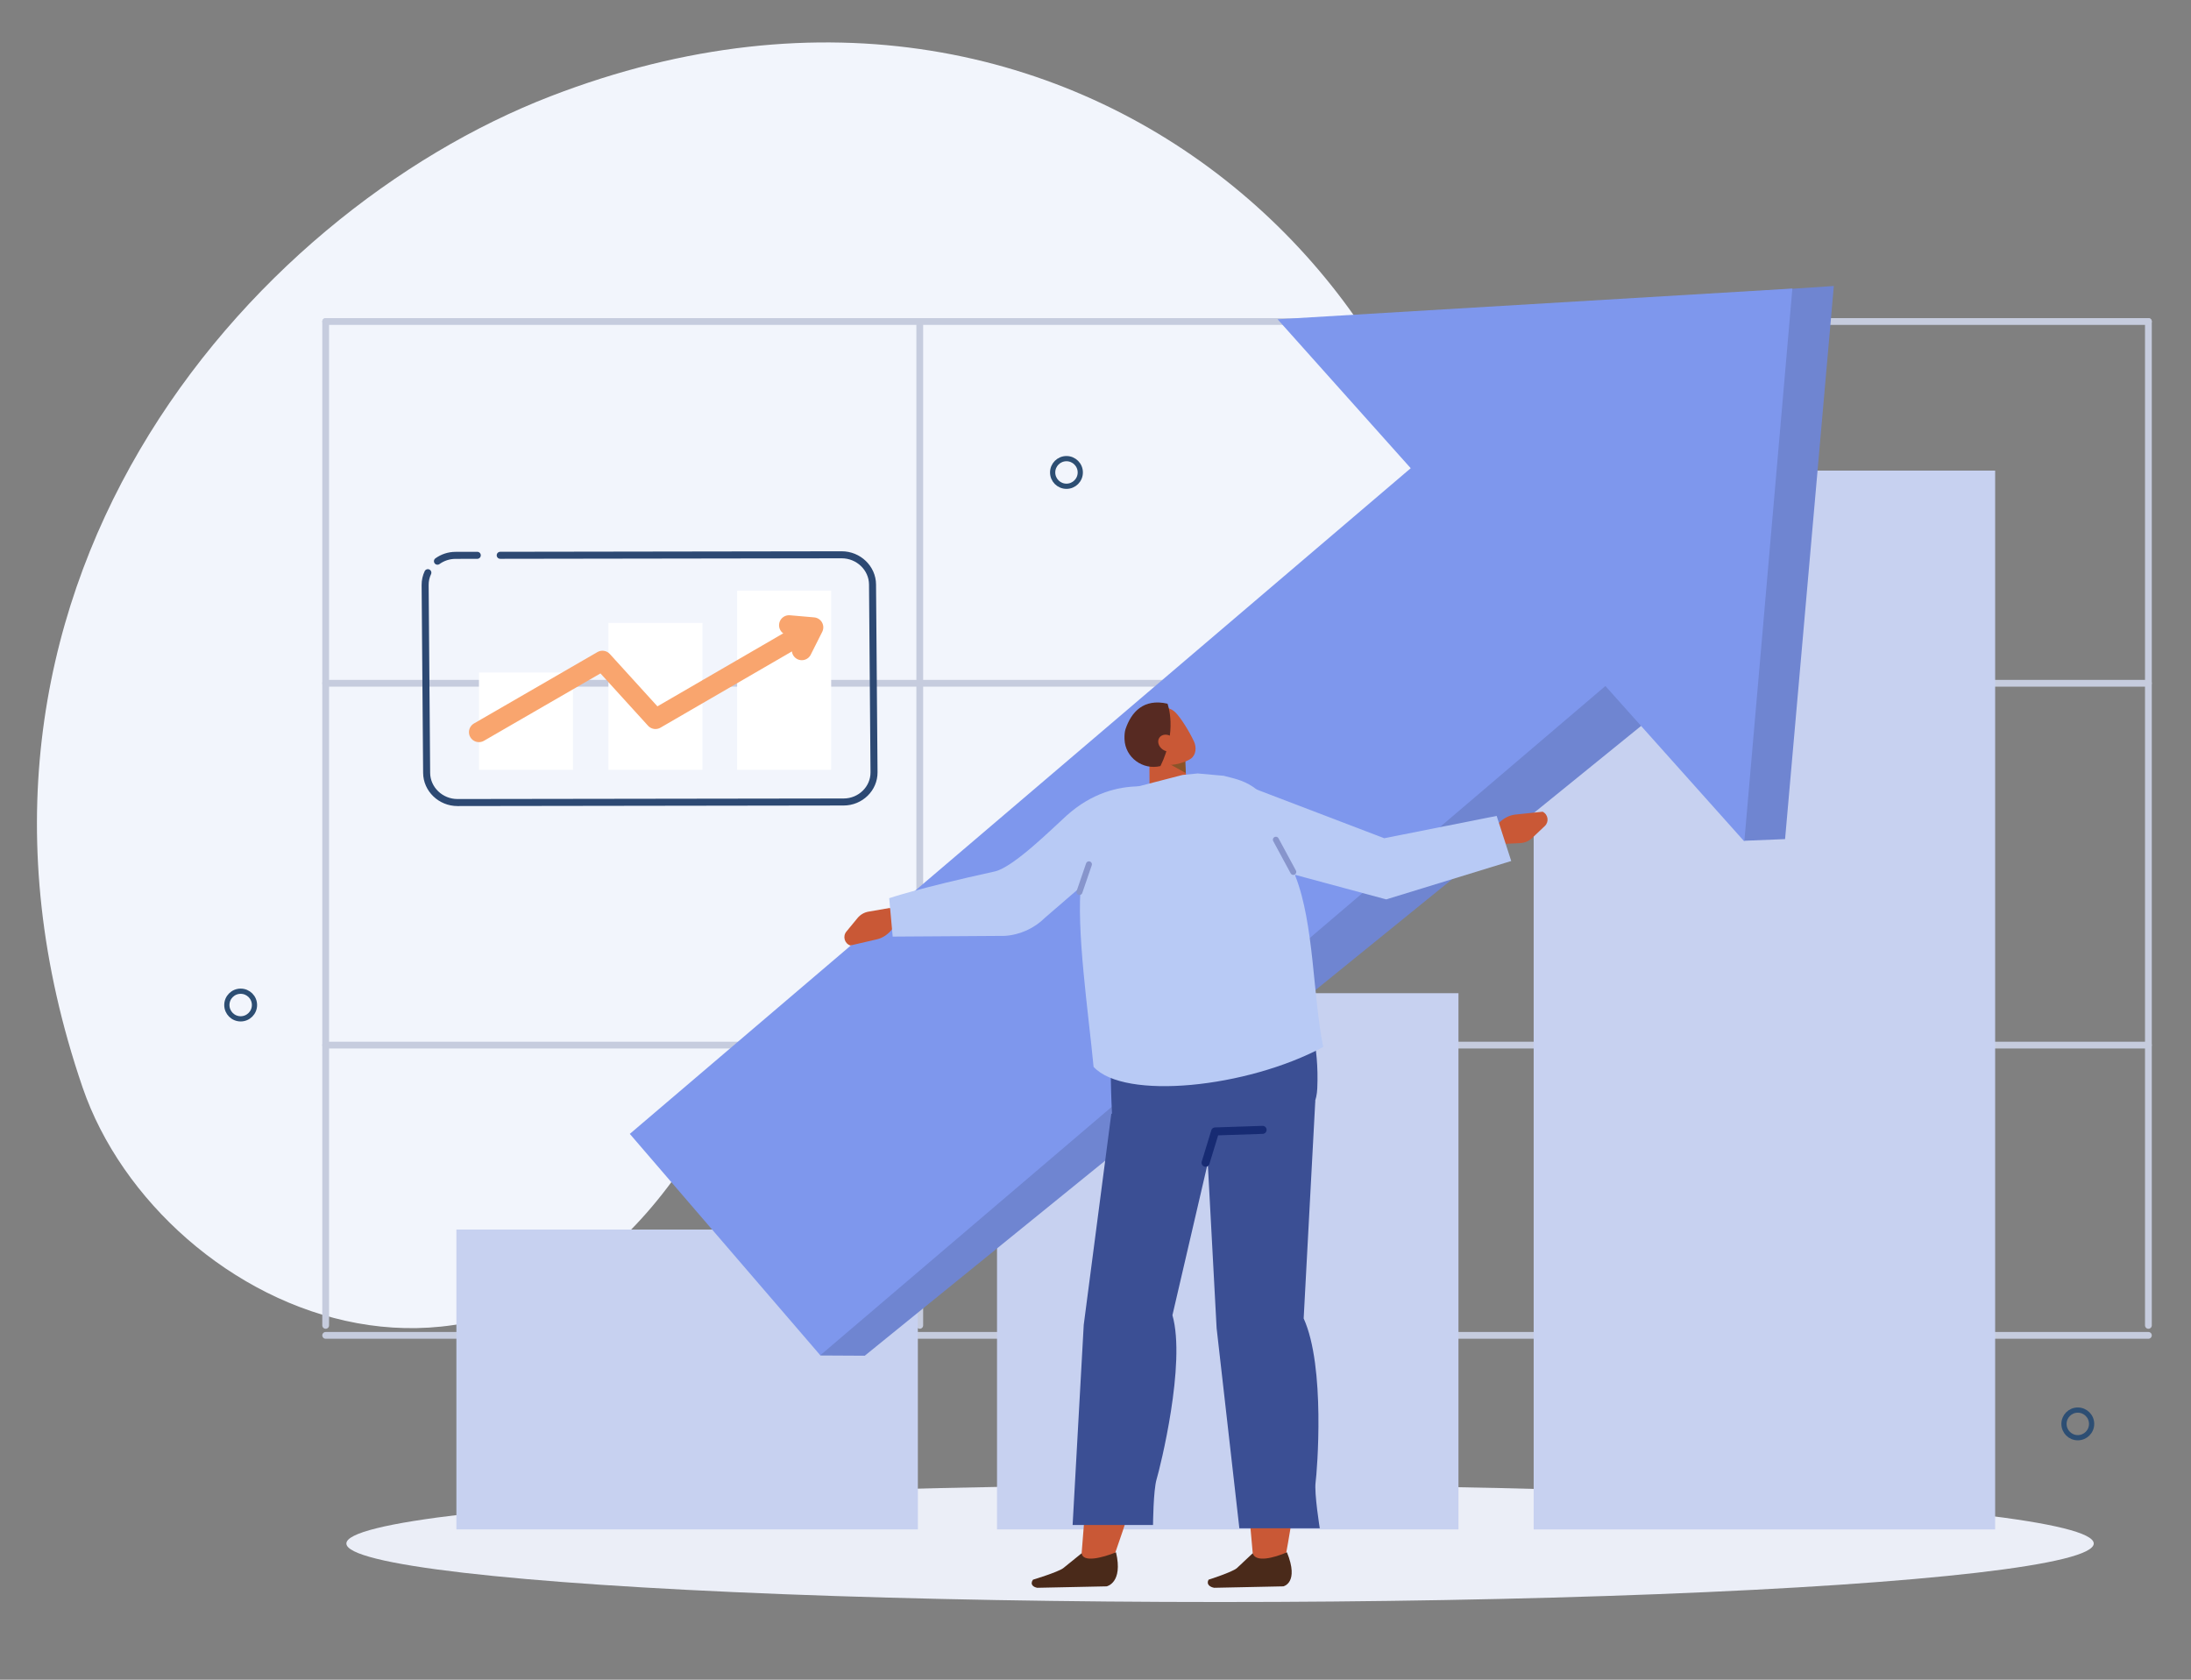
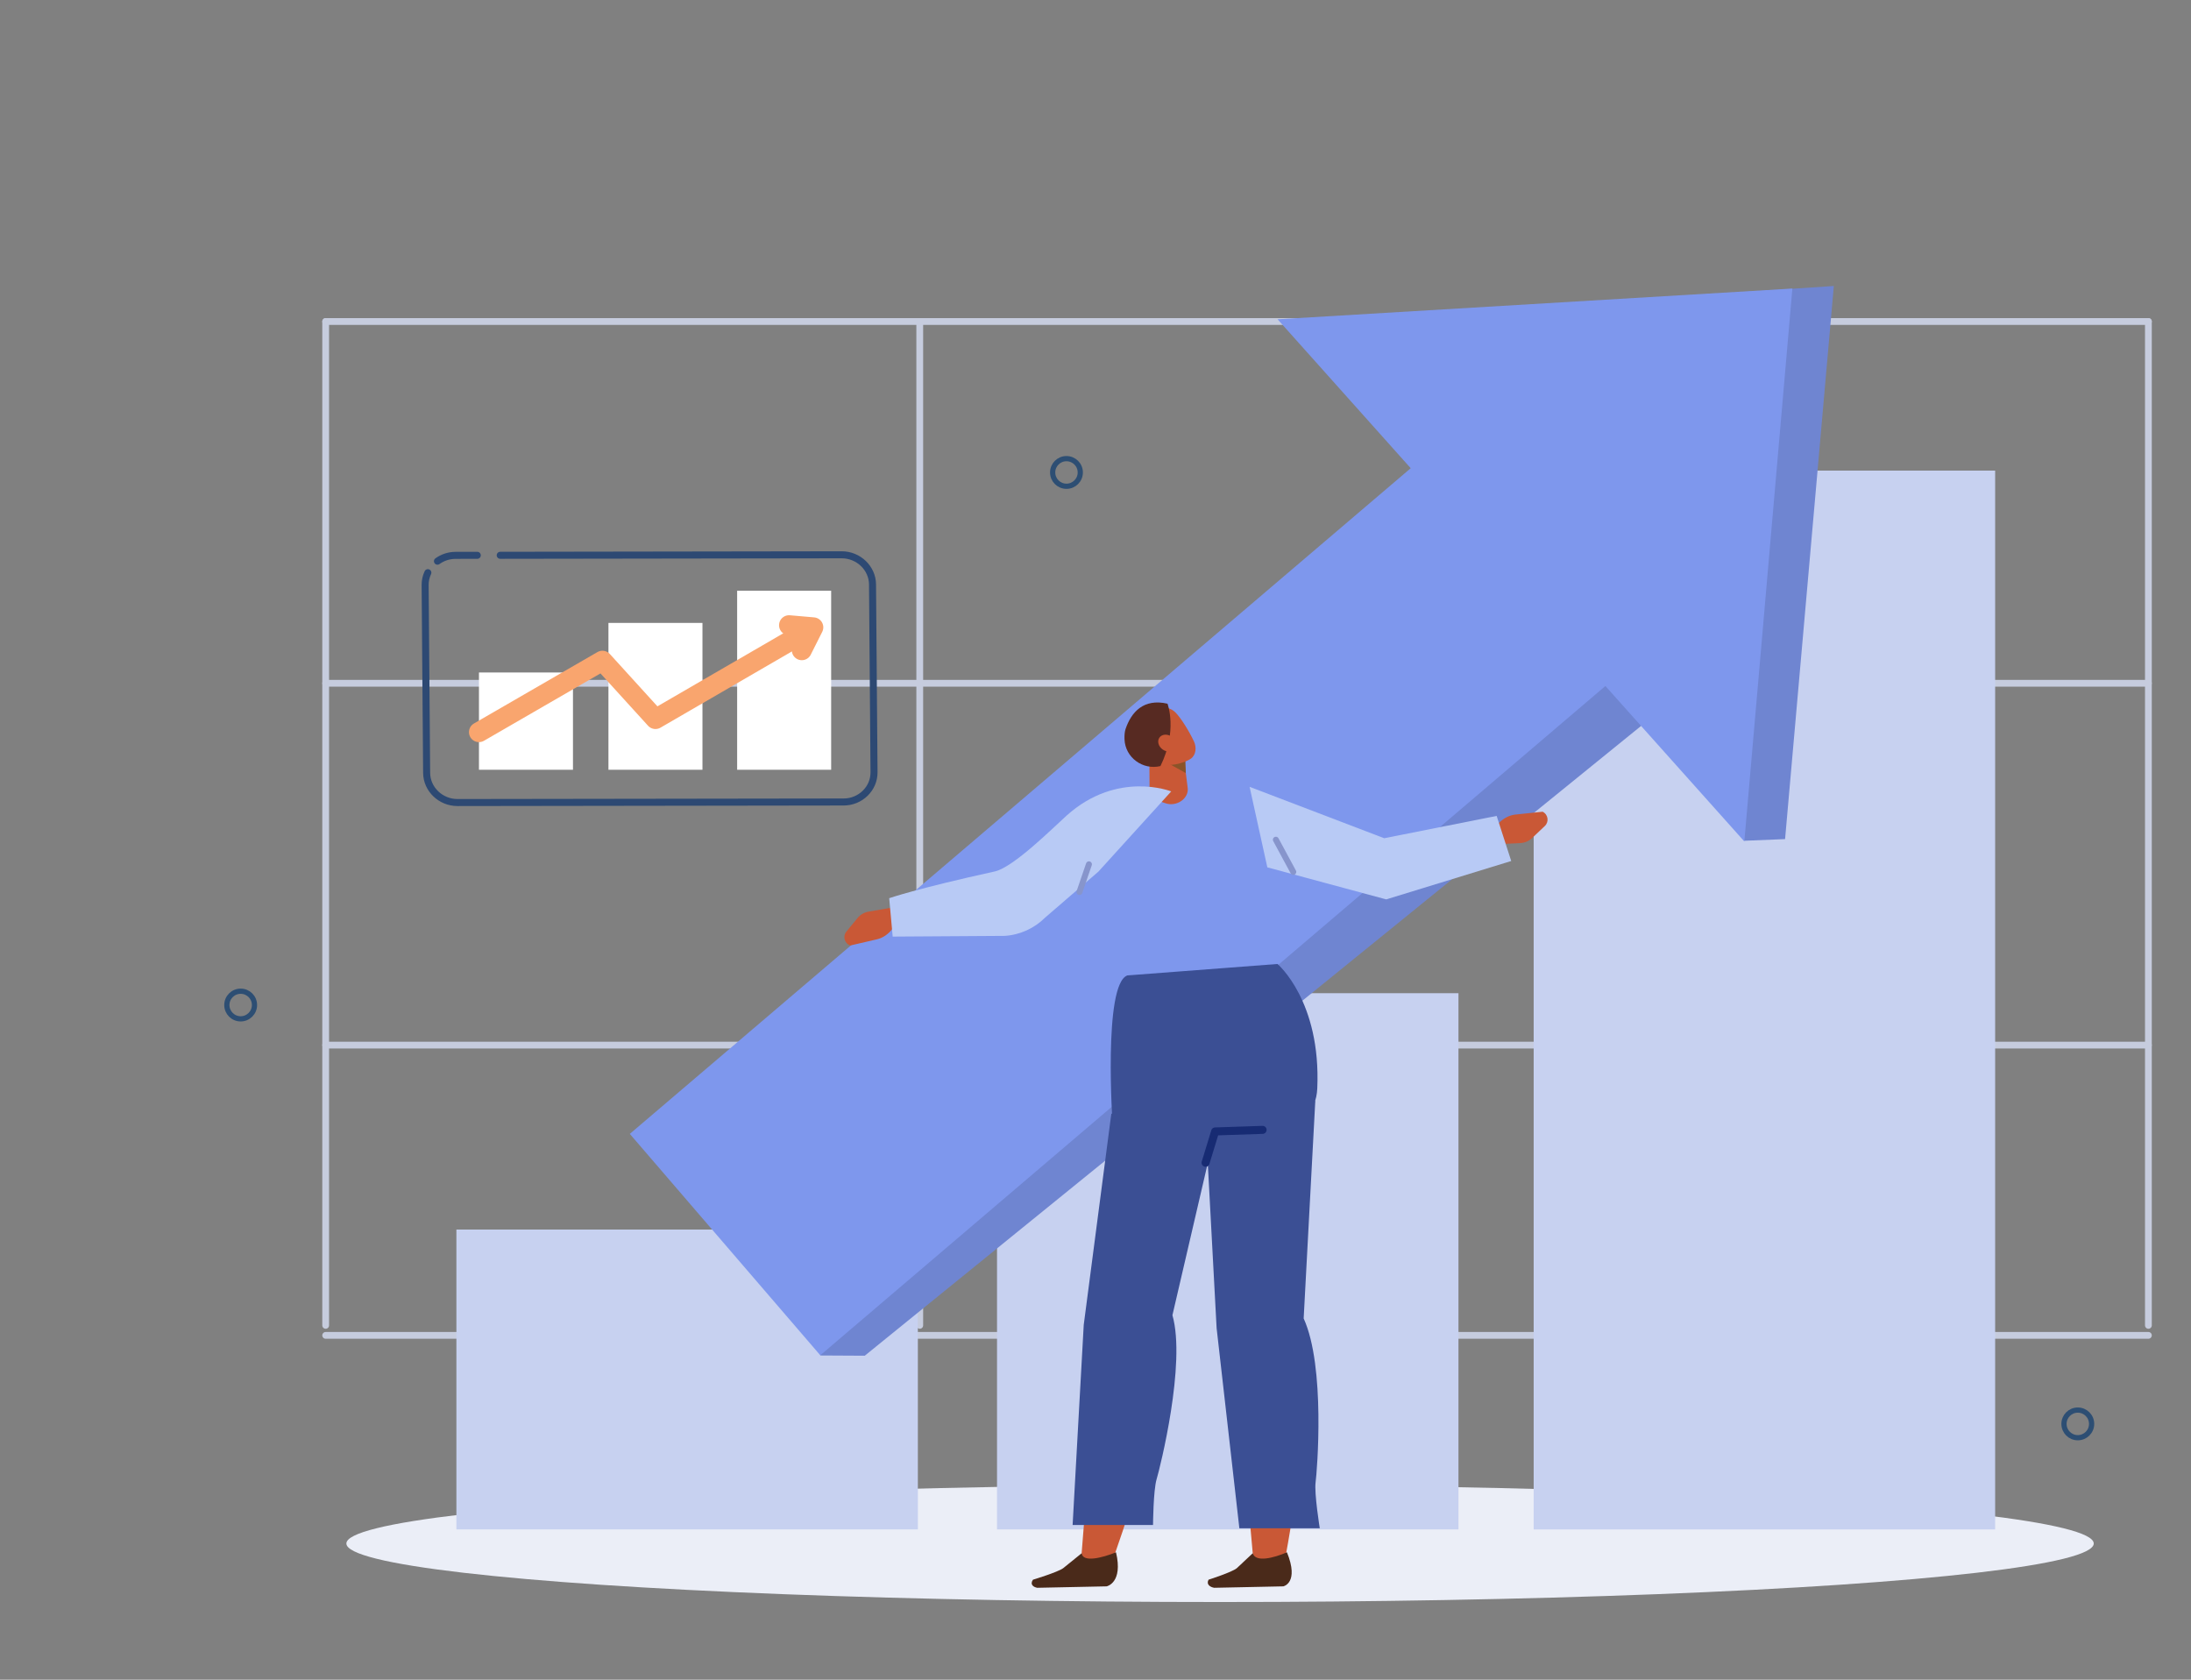
<svg xmlns="http://www.w3.org/2000/svg" version="1.1" id="Layer_1" x="0px" y="0px" viewBox="0 0 1080 828" style="enable-background:new 0 0 1080 828;" xml:space="preserve">
  <rect x="0" y="0" width="1080" height="828" fill="#808080" stroke="none" />
  <style type="text/css">
	.st0{fill:#F2F5FC;}
	.st1{fill-rule:evenodd;clip-rule:evenodd;fill:#EBEEF7;}
	.st2{fill:none;stroke:#C6CCDE;stroke-width:3.34;stroke-linecap:round;stroke-linejoin:round;stroke-miterlimit:10;}
	.st3{fill:#C7D1F0;}
	.st4{fill:none;stroke:#2D4973;stroke-width:3.463;stroke-linecap:round;stroke-miterlimit:10;}
	.st5{fill:#FFFFFF;}
	.st6{fill:none;stroke:#F9A56E;stroke-width:9.853;stroke-linecap:round;stroke-linejoin:round;stroke-miterlimit:10;}
	
		.st7{fill-rule:evenodd;clip-rule:evenodd;fill:none;stroke:#2D4E73;stroke-width:2.573;stroke-linecap:round;stroke-miterlimit:10;}
	.st8{fill:#6F85D1;}
	.st9{fill:#7E97ED;}
	.st10{fill-rule:evenodd;clip-rule:evenodd;fill:#C95836;}
	.st11{fill-rule:evenodd;clip-rule:evenodd;fill:#4A2A1A;}
	.st12{fill-rule:evenodd;clip-rule:evenodd;fill:#3B4F94;}
	.st13{fill-rule:evenodd;clip-rule:evenodd;fill:#8A5429;}
	.st14{fill-rule:evenodd;clip-rule:evenodd;fill:#572A22;}
	.st15{fill-rule:evenodd;clip-rule:evenodd;fill:#B8CAF5;}
	.st16{fill:#C95836;}
	.st17{fill:#B8CAF5;}
	
		.st18{fill-rule:evenodd;clip-rule:evenodd;fill:none;stroke:#172B73;stroke-width:3.949;stroke-linecap:round;stroke-linejoin:round;stroke-miterlimit:10;}
	
		.st19{fill-rule:evenodd;clip-rule:evenodd;fill:none;stroke:#8795CC;stroke-width:2.942;stroke-linecap:round;stroke-linejoin:round;stroke-miterlimit:10;}
</style>
-   <path class="st0" d="M720.86,364.32C750.11,163.09,539.35-56.08,271.38,47.45C122.43,105-42.8,292.05,40.69,535.98  c38.22,111.67,217.72,196.38,315.3,5.98C427.32,402.79,694.66,544.57,720.86,364.32z" />
  <ellipse class="st1" cx="601.4" cy="760.86" rx="430.66" ry="28.84" />
  <g>
    <g>
      <line class="st2" x1="160.53" y1="515.17" x2="1059" y2="515.17" />
      <line class="st2" x1="160.53" y1="336.82" x2="1059" y2="336.82" />
      <line class="st2" x1="160.53" y1="158.48" x2="1059" y2="158.48" />
      <line class="st2" x1="1059" y1="158.48" x2="1059" y2="653.34" />
      <line class="st2" x1="160.53" y1="658.26" x2="1059" y2="658.26" />
      <line class="st2" x1="160.53" y1="158.48" x2="160.53" y2="653.34" />
      <line class="st2" x1="453.37" y1="158.48" x2="453.37" y2="653.34" />
      <line class="st2" x1="763.64" y1="158.48" x2="763.64" y2="653.34" />
    </g>
    <rect x="755.99" y="231.98" class="st3" width="227.47" height="521.94" />
    <rect x="491.46" y="489.59" class="st3" width="227.46" height="264.33" />
    <rect x="224.97" y="606.1" class="st3" width="227.47" height="147.81" />
  </g>
  <g>
    <path class="st4" d="M246.57,273.73l168.3-0.25c8.31-0.01,15.16,6.57,15.22,14.62l0.74,92.58c0.06,8.05-6.68,14.65-14.99,14.66   l-190.32,0.27c-8.31,0.01-15.16-6.57-15.22-14.62l-0.74-92.58c-0.02-2.18,0.46-4.25,1.34-6.11" />
    <path class="st4" d="M215.63,276.64c2.5-1.8,5.59-2.88,8.93-2.88l10.7-0.02" />
    <rect x="236.09" y="331.5" class="st5" width="46.34" height="47.95" />
    <rect x="299.92" y="307.06" class="st5" width="46.34" height="72.39" />
    <rect x="363.36" y="291.2" class="st5" width="46.34" height="88.25" />
    <polyline class="st6" points="388.94,308.2 400.9,309.24 395.23,320.51  " />
    <polyline class="st6" points="236.09,360.9 296.96,325.7 323.09,354.44 399.28,310.24  " />
  </g>
  <circle class="st7" cx="1024.2" cy="701.9" r="6.81" />
  <circle class="st7" cx="525.69" cy="232.89" r="6.81" />
  <circle class="st7" cx="118.63" cy="495.42" r="6.81" />
  <polygon class="st8" points="861.89,314.88 426.26,668.29 404.39,668.17 366.32,548.18 768,205.75 " />
  <polygon class="st8" points="659.27,157.39 903.94,140.97 879.91,413.63 859.79,414.45 " />
  <polygon class="st9" points="806.02,325.65 404.34,668.07 310.45,558.94 712.13,216.52 " />
  <polygon class="st9" points="629.76,157.39 883.51,142.24 859.83,414.79 " />
  <path class="st10" d="M633.41,768.55c0,0,17.39-85.67,2.66-119.56l7.31-88.36l-46.43-24.12l20.89,232.88L633.41,768.55z" />
  <path class="st11" d="M617.51,765.66l-7.84,7.35c-2.22,1.94-13.95,5.69-13.95,5.69l0,0c-1.28,2.4,0.9,3.67,2.79,3.99l34.07-0.71  c0,0,7.95-1.63,1.79-16.78C628.02,767.93,618.87,770.37,617.51,765.66z" />
  <path class="st12" d="M594.26,553.19l5.44,101.49l11.21,98.66h39.64c0,0-2.78-17.15-2.06-22.6c0.73-5.44,4.93-57.07-5.88-80.82  l5.73-107.25L594.26,553.19z" />
  <path class="st10" d="M548.6,768.55c0,0,31.88-85.67,22.88-119.56l34.9-116.21l-55,3.73l-18.51,232.88L548.6,768.55z" />
  <path class="st12" d="M629.72,475.19l-74.03,5.64c-12.04,4.42-7.23,73.85-7.23,73.85l48.68,2.26c23.22-0.37,51.13,3.1,52.18-20.42  C651.23,493.36,629.72,475.19,629.72,475.19z" />
  <path class="st11" d="M533.18,765.66l-9.09,7.35c-2.54,1.94-14.91,5.69-14.91,5.69v0c-1.68,2.4,0.28,3.67,2.12,3.99l34.19-0.71  c0,0,8.22-1.63,4.62-16.78C543.31,767.93,533.75,770.37,533.18,765.66z" />
  <path class="st12" d="M547.8,548.99l-13.6,104.09l-5.48,98.66h39.64c0,0,0.12-17.15,1.77-22.6c1.65-5.44,14.58-57.07,7.79-80.82  l22.49-96.73L547.8,548.99z" />
  <path class="st10" d="M582.97,368.8c0,0,1.36,10.75,2.48,19.65c0.3,2.37-0.9,4.81-3.14,6.37c-2.24,1.57-5.18,2.02-7.67,1.18  c-0.82-0.27-1.62-0.54-2.37-0.79c-3.43-1.15-5.62-3.98-5.64-7.28c-0.05-8.46-0.13-23.86-0.13-23.86L582.97,368.8L582.97,368.8z" />
  <polygon class="st13" points="584.28,374.55 584.52,381.09 576.72,376.74 " />
  <path class="st10" d="M561.55,364.44c-1.87-2.55-1.34-6.13,1.17-7.99c2.69-1.99,6.08-4.49,8.77-6.48c2.52-1.86,5.71-0.98,7.94,1.25  c2.64,2.64,6.71,9.15,9.09,14.23c1.35,2.86,1.08,6.62-1.44,8.48c-2.69,1.99-12.64,5.34-16.99,1.05  C566.8,371.7,564.3,368.19,561.55,364.44L561.55,364.44z" />
  <path class="st14" d="M572,377.63c-8.73,2.1-17.37-4.24-17.7-13.21c-0.07-1.94,0.06-3.7,0.51-5.03c2.82-8.34,8.85-15.22,20.68-12.51  c0,0,5.11,13.26-3.47,30.74L572,377.63z" />
  <path class="st10" d="M573.22,369.53c2.15,1.45,4.85,1.18,6.02-0.6c1.18-1.78,0.38-4.4-1.77-5.85c-2.15-1.45-4.85-1.18-6.02,0.6  C570.28,365.46,571.07,368.08,573.22,369.53z" />
-   <path class="st15" d="M556.44,388.85l26.5-6.85l7.43-0.73l12.85,1.15c7.57,2.2,20.94,2.77,30.31,28.99l5,20.46  c9.23,23.44,8.65,59.54,13.72,84.23c-37.77,20.25-98.13,26.32-113.2,9.78c-2.5-26.46-8.74-68.18-6.09-91.26  C535.35,413.9,549.36,405.3,556.44,388.85z" />
  <path class="st16" d="M438.66,447.56l-10.56,1.83c-2.11,0.37-4.02,1.48-5.38,3.13l-5.52,6.7c-1.92,2.33-0.92,5.87,1.94,6.85h0  l13.15-3.05c2.9-0.67,5.62-2.52,7.6-5.18l3.31-4.43L438.66,447.56z" />
  <path class="st17" d="M577.32,390.12c0,0-26.51-10.59-51.59,11.94c-6.54,5.87-26.12,25.48-35.4,27.52  c-38.75,8.51-52.02,13.18-52.02,13.18l1.72,18.93l55.26-0.36c7.51-0.5,14.59-3.72,19.91-9.04l26.23-22.63L577.32,390.12z" />
  <path class="st16" d="M738.74,416.09l10.71-0.51c2.14-0.1,4.17-0.97,5.73-2.44l6.3-5.97c2.2-2.08,1.64-5.71-1.08-7.04l0,0  l-13.42,1.4c-2.96,0.31-5.89,1.81-8.18,4.2l-3.83,3.99L738.74,416.09z" />
  <polygon class="st17" points="615.96,387.86 682.32,413.2 737.74,402.19 744.92,424.43 683.3,443.35 624.7,427.55 " />
  <polyline class="st18" points="594.26,573.17 598.98,557.73 622.37,556.96 " />
  <line class="st19" x1="532.09" y1="439.71" x2="536.76" y2="426.06" />
  <line class="st19" x1="637.49" y1="429.81" x2="628.91" y2="413.93" />
</svg>